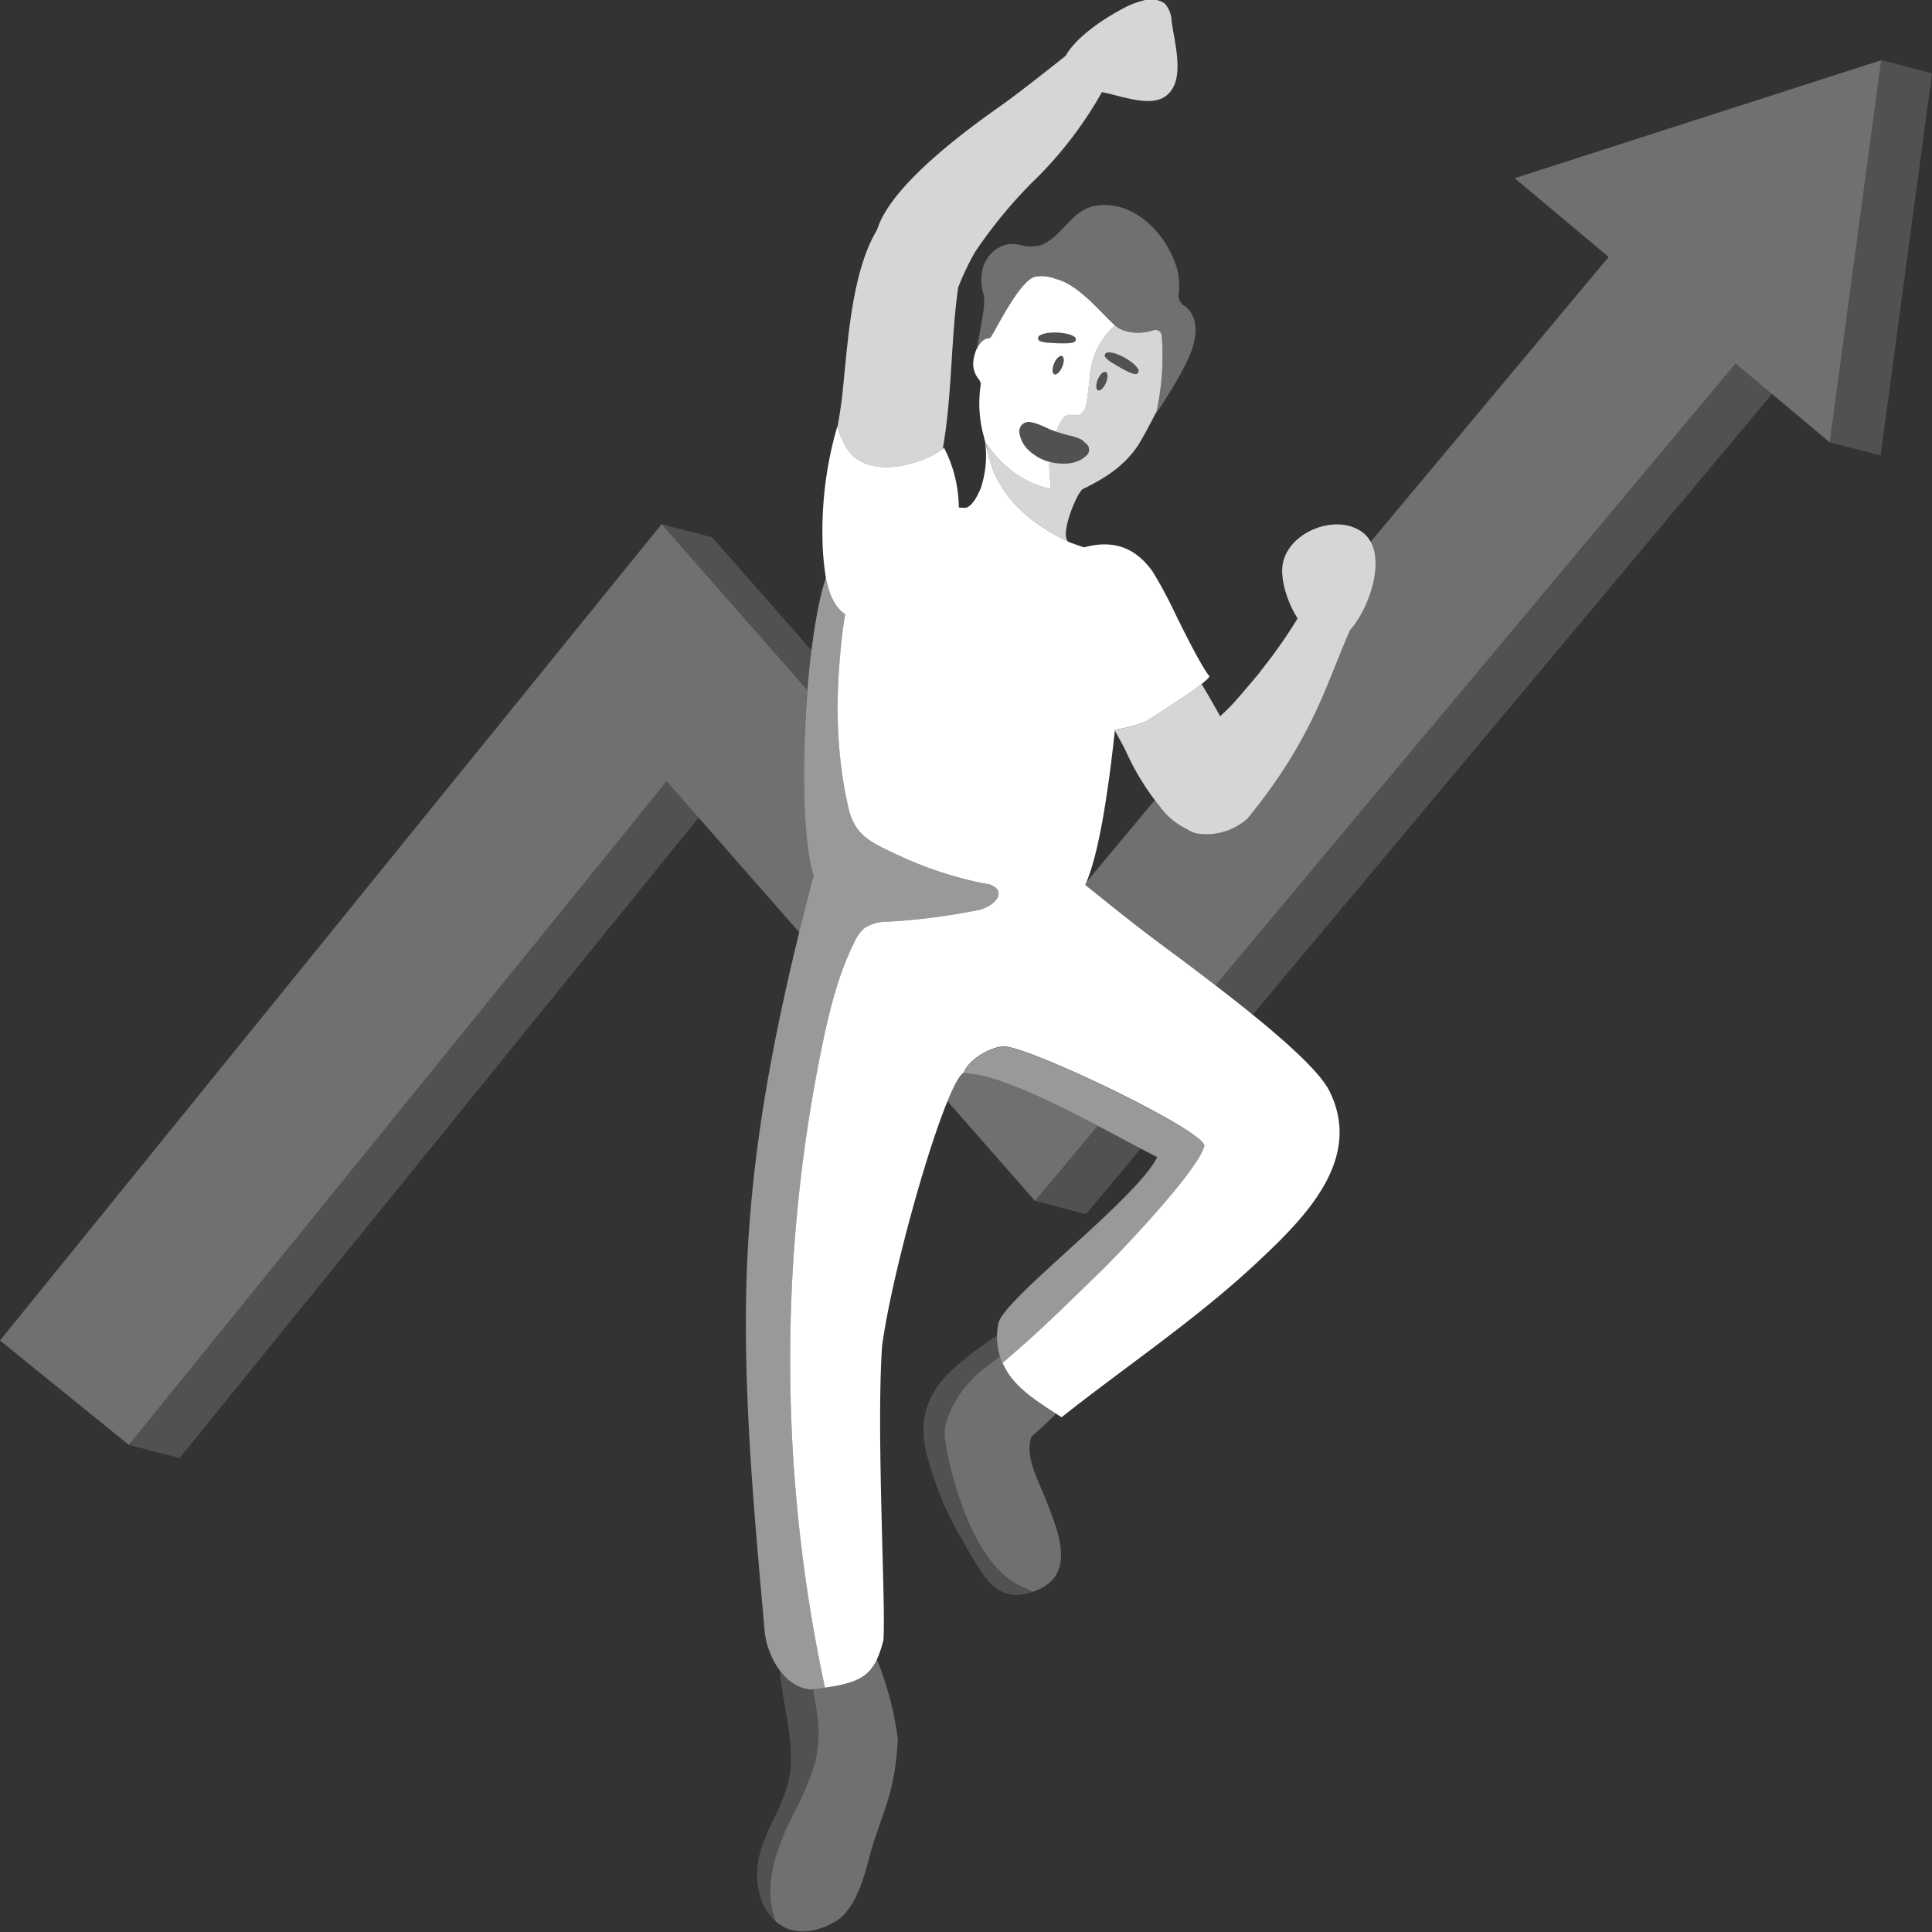
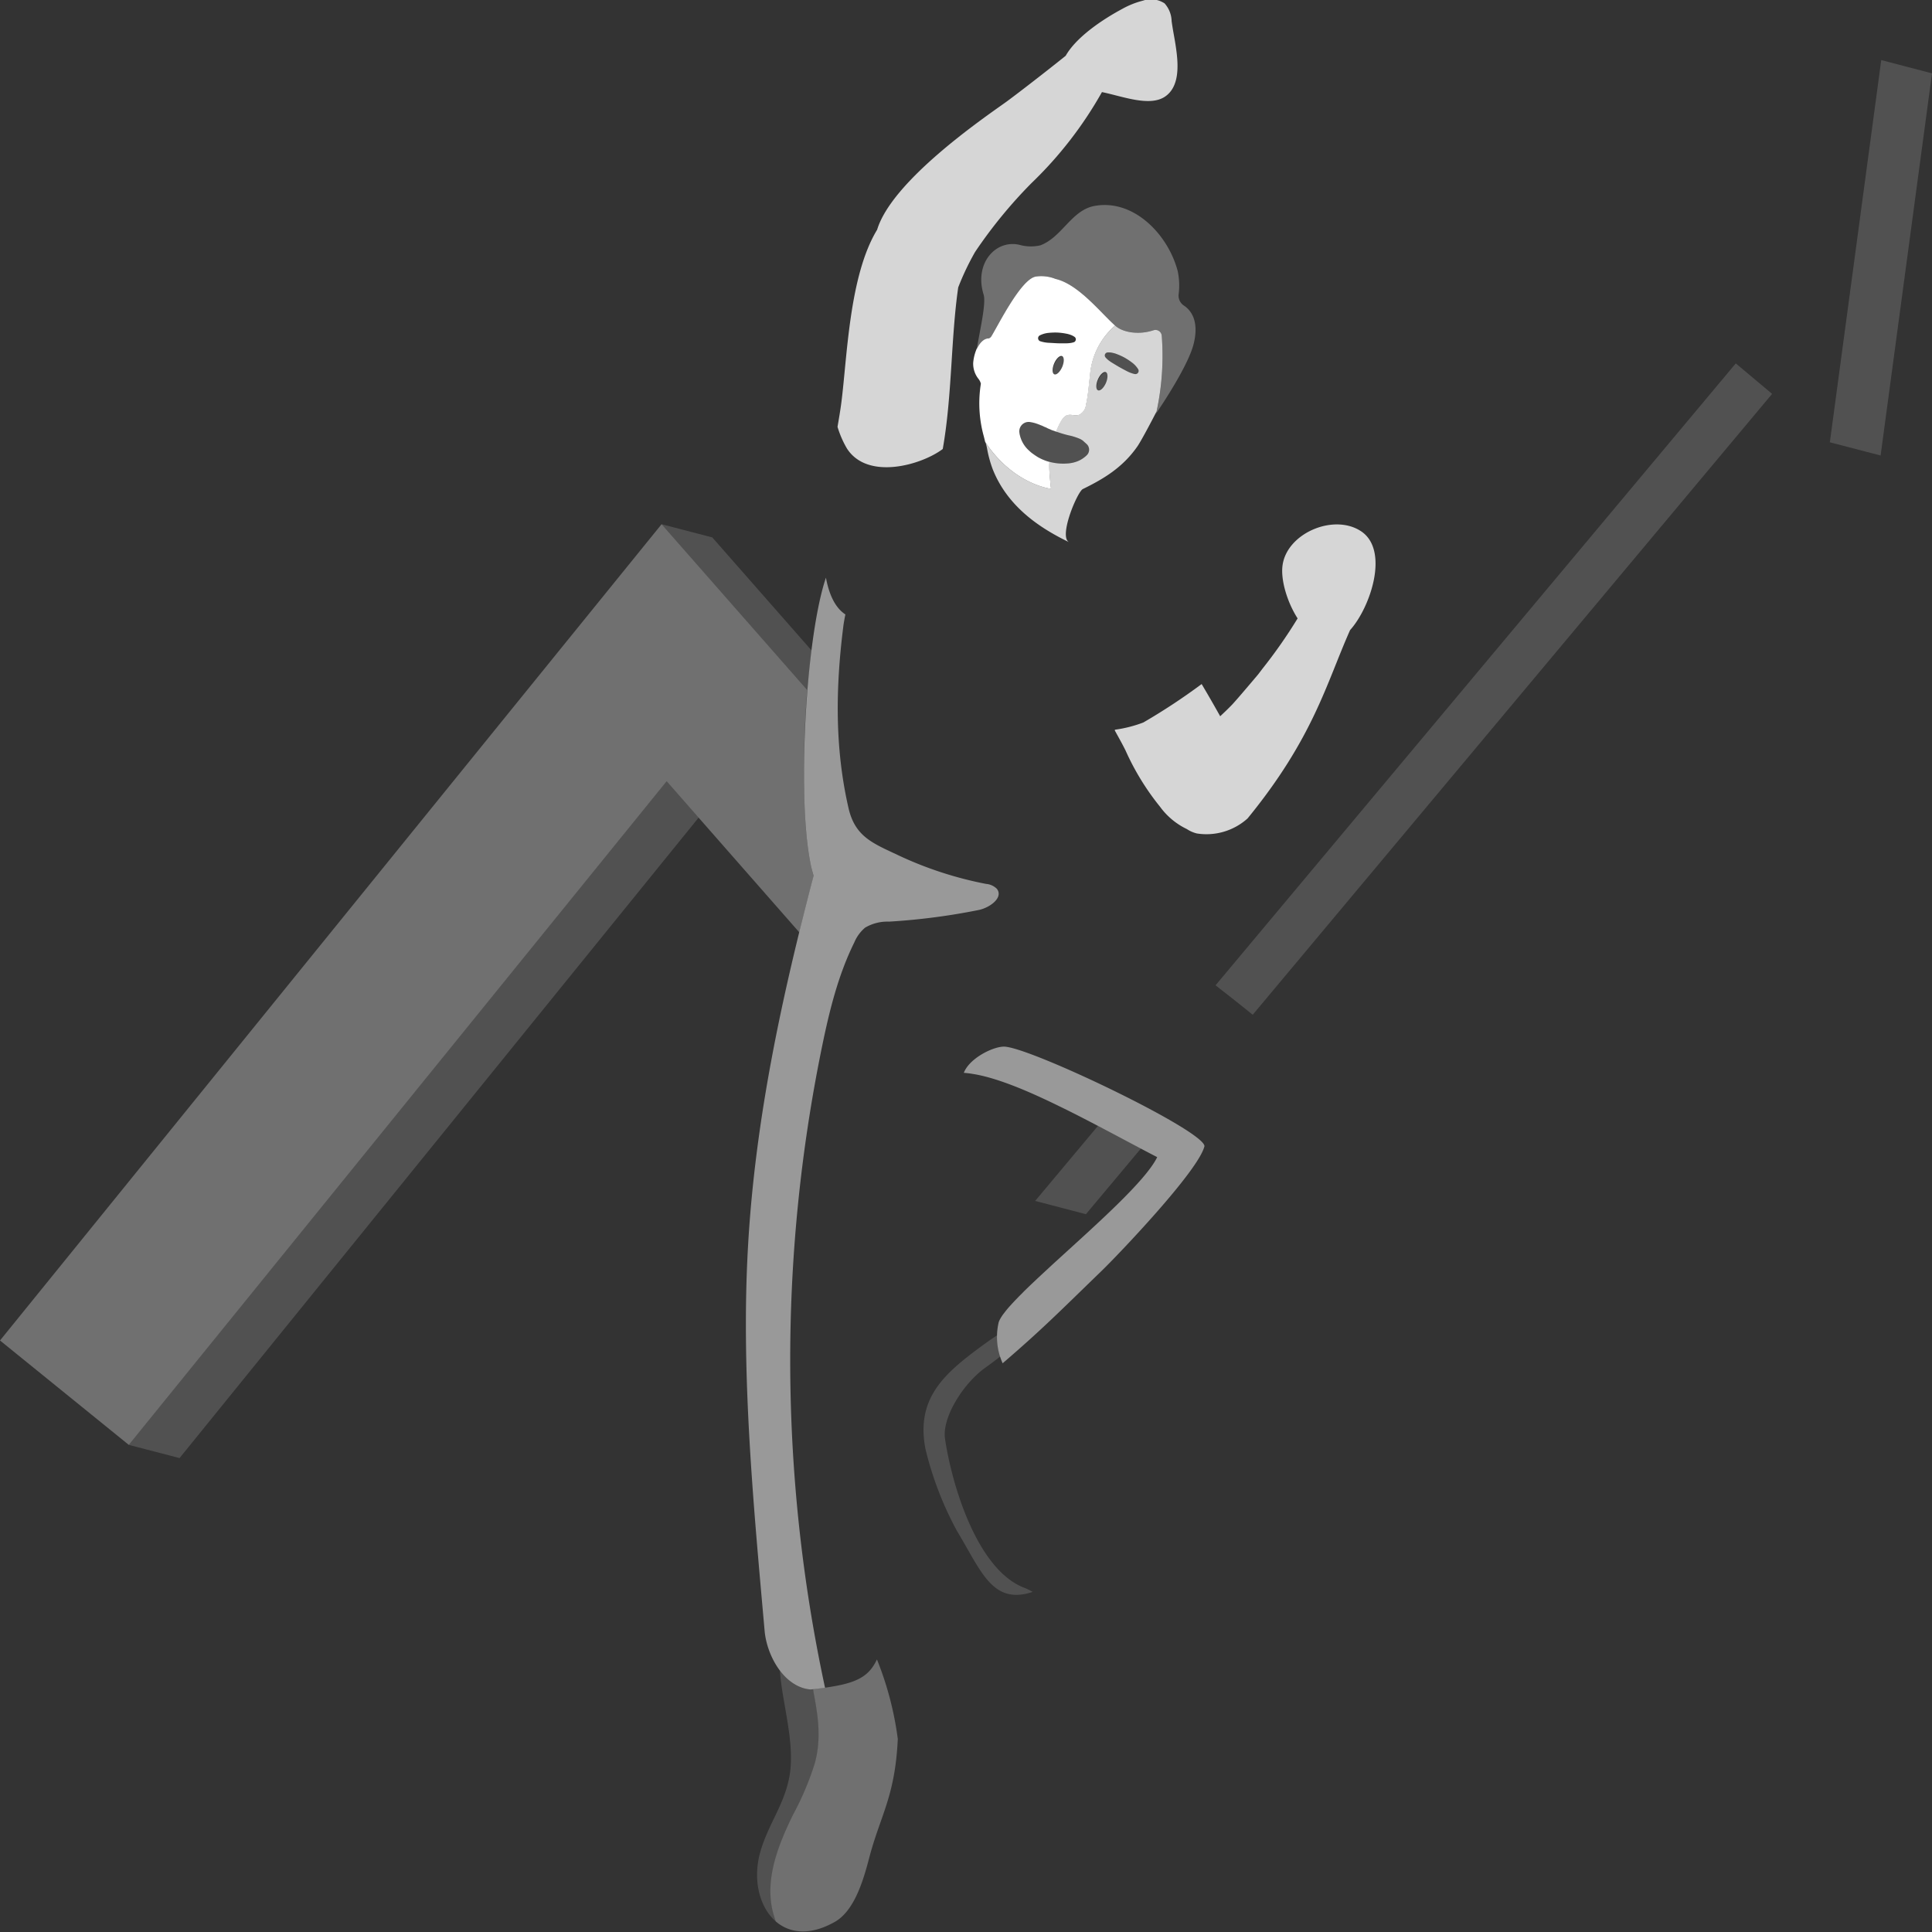
<svg xmlns="http://www.w3.org/2000/svg" viewBox="0 0 300 300">
  <rect x="0" y="0" width="300" height="300" fill="#333333" stroke="none" />
  <g fill="#fff">
    <path d="m 103.52 121.31 l -83.52 103.05 7.88 2.05 80.6 -99.45 z" opacity=".15" />
    <path d="m 292.12 9.33 l -7.98 59.35 7.88 2.05 7.98 -59.34 z" opacity=".15" />
-     <path d="m 168.32 173.7 q -1.28 -.66 -2.56 -1.3 -.79 -.39 -1.57 -.77 c -.34 -.16 -.67 -.32 -1.01 -.48 -.31 -.15 -.62 -.3 -.93 -.44 s -.64 -.29 -.96 -.44 -.63 -.28 -.94 -.42 -.63 -.27 -.94 -.41 -.61 -.26 -.92 -.38 -.61 -.25 -.92 -.37 -.59 -.23 -.88 -.34 -.59 -.22 -.89 -.32 -.56 -.19 -.84 -.28 -.57 -.19 -.85 -.27 -.54 -.16 -.81 -.23 -.53 -.15 -.78 -.21 c -.28 -.07 -.54 -.12 -.81 -.17 -.23 -.05 -.47 -.1 -.69 -.14 -.48 -.08 -.94 -.14 -1.38 -.17 -.63 .36 -1.52 1.98 -2.52 4.44 l 13.6 15.48 9.75 -11.65 q -.89 -.47 -1.79 -.94 z" opacity=".3" />
-     <path d="m 235.19 27.67 l 14.6 12.23 -36.97 44.25 c 2.07 3.8 -.49 10.71 -3.18 13.67 -3.69 8.3 -5.69 16.73 -15.92 29.25 a 9.55 9.55 0 0 1 -7.87 2.33 4.87 4.87 0 0 1 -1.55 -.68 11.08 11.08 0 0 1 -4.17 -3.47 c -.28 -.32 -.53 -.68 -.8 -1.02 l -10.65 12.76 c -.06 .14 -.12 .28 -.18 .41 4 3.21 7.59 6.12 11.93 9.35 2.66 1.98 5.5 4.1 8.3 6.26 l 80.78 -96.57 14.62 12.25 7.98 -59.34 z" opacity=".3" />
    <path d="m 124.45 143.37 c .08 -.34 .17 -.68 .25 -1.01 q .34 -1.34 .68 -2.68 c .06 -.22 .11 -.43 .17 -.65 q .39 -1.52 .79 -3.05 c -.1 -.3 -.19 -.62 -.27 -.97 -.03 -.13 -.06 -.27 -.09 -.4 -.05 -.23 -.11 -.47 -.16 -.72 -.03 -.17 -.06 -.35 -.1 -.53 -.04 -.23 -.08 -.47 -.12 -.71 -.03 -.2 -.06 -.4 -.09 -.6 -.04 -.25 -.07 -.49 -.1 -.75 -.03 -.22 -.05 -.44 -.08 -.66 -.03 -.26 -.06 -.53 -.08 -.8 -.02 -.23 -.05 -.47 -.07 -.71 -.03 -.28 -.05 -.56 -.07 -.85 -.02 -.25 -.04 -.49 -.05 -.74 -.02 -.3 -.04 -.6 -.05 -.91 -.01 -.25 -.03 -.5 -.04 -.76 -.02 -.32 -.03 -.65 -.04 -.99 -.01 -.25 -.02 -.5 -.03 -.75 -.01 -.37 -.02 -.74 -.03 -1.12 0 -.23 -.01 -.45 -.02 -.68 q -.01 -.86 -.02 -1.75 c 0 -.16 0 -.33 0 -.49 0 -.48 0 -.97 .01 -1.46 0 -.25 .01 -.5 .01 -.75 .01 -.39 .01 -.78 .02 -1.17 q .01 -.41 .02 -.83 c .01 -.37 .02 -.75 .03 -1.12 .01 -.28 .02 -.56 .03 -.85 .02 -.37 .03 -.74 .05 -1.12 .01 -.29 .03 -.57 .04 -.86 q .03 -.55 .06 -1.1 .03 -.44 .05 -.87 c .02 -.36 .05 -.73 .07 -1.09 .02 -.28 .04 -.57 .06 -.85 s .05 -.58 .07 -.86 l -22.62 -25.76 -102.73 126.75 20 16.21 83.52 -103.05 20.59 23.46 c .11 -.47 .22 -.94 .34 -1.4 z" opacity=".3" />
    <path d="m 194.52 157.57 l 80.65 -96.41 -5.64 -4.73 -80.78 96.57 c 1.97 1.53 3.92 3.06 5.77 4.57 z" opacity=".15" />
    <path d="m 174.62 177.01 q -1.47 -.78 -2.98 -1.58 l -.47 -.25 -.68 -.35 -9.75 11.65 7.88 2.06 8.53 -10.19 -.6 -.31 q -.95 -.51 -1.93 -1.03 z" opacity=".15" />
    <path d="m 125.4 106.94 c .02 -.27 .04 -.53 .07 -.8 .03 -.39 .07 -.78 .11 -1.17 .02 -.24 .04 -.48 .07 -.72 .05 -.46 .1 -.92 .14 -1.37 .02 -.16 .03 -.32 .05 -.48 .05 -.48 .11 -.94 .17 -1.41 l -15.41 -17.54 -7.87 -2.05 22.65 25.8 c .01 -.09 .01 -.18 .02 -.26 z" opacity=".15" />
    <path d="m 151.68 54.17 c .47 -1 1.15 -1.64 1.85 -1.62 a .85 .85 0 0 0 .35 -.24 c .98 -1.49 4.63 -9.04 6.99 -9.37 a 5.93 5.93 0 0 1 3.03 .37 c 3.61 .83 7.1 5.36 9.33 7.31 1.14 1 3.62 1.42 5.92 .65 a .98 .98 0 0 1 1.25 .91 40.6 40.6 0 0 1 -.85 11.93 l -.12 .23 c 1.11 -1.63 5.1 -7.64 5.92 -10.94 .9 -3.62 -.46 -5.25 -1.51 -5.95 a 1.83 1.83 0 0 1 -.82 -1.75 10.98 10.98 0 0 0 -.14 -3.58 c -1.48 -5.7 -6.88 -11.33 -13.04 -10.12 -3.5 .73 -4.96 4.84 -8.28 6.09 a 6.43 6.43 0 0 1 -3.13 -.04 c -3.77 -.98 -7.2 2.81 -5.7 7.68 .43 1.34 -.57 5.49 -1.05 8.44 z" opacity=".3" />
    <path d="m 180.4 52.18 a .98 .98 0 0 0 -1.25 -.91 c -2.31 .78 -4.78 .35 -5.92 -.65 l -.07 -.06 a 11.28 11.28 0 0 0 -3.92 7.7 c -.19 1.52 -.28 3.06 -.62 4.56 a 2 2 0 0 1 -1.08 1.59 c -.62 .21 -1.34 -.16 -1.94 .09 a 1.82 1.82 0 0 0 -.77 .76 9.61 9.61 0 0 0 -.84 1.76 c .05 .02 .1 .04 .15 .05 a 17.99 17.99 0 0 0 1.84 .54 7.81 7.81 0 0 1 1.03 .28 c .18 .06 .37 .13 .56 .21 a 2.5 2.5 0 0 1 .56 .31 l .59 .53 a 1.2 1.2 0 0 1 .09 1.69 c -.02 .02 -.04 .04 -.06 .06 a 4.72 4.72 0 0 1 -.69 .55 4.17 4.17 0 0 1 -.71 .37 5.01 5.01 0 0 1 -1.52 .35 8.3 8.3 0 0 1 -2.88 -.25 c -.01 .17 -.03 .34 -.03 .5 -.02 1.23 .27 3.68 .27 3.68 s -5.75 -.62 -10.14 -7.15 a 9.01 9.01 0 0 1 .26 1.12 18.71 18.71 0 0 0 .83 2.98 c 2.43 6.16 7.87 9.41 11.84 11.34 -1.61 -.92 1.32 -7.83 2.16 -8.24 3.18 -1.56 6.15 -3.3 8.45 -6.59 .66 -.95 2.36 -4.21 3 -5.45 a 40.86 40.86 0 0 0 .81 -11.72 z m -8.67 7.29 c -.34 .78 -.89 1.29 -1.23 1.14 s -.35 -.9 -.02 -1.68 .89 -1.29 1.23 -1.14 .35 .9 .02 1.68 z m 4.83 -1.45 a .5 .5 0 0 1 -.36 .06 h -.01 a 5.06 5.06 0 0 1 -1.25 -.47 c -.38 -.2 -.76 -.4 -1.13 -.61 s -.73 -.44 -1.1 -.66 a 4.62 4.62 0 0 1 -.54 -.37 3.08 3.08 0 0 1 -.5 -.47 l -.01 -.01 a .46 .46 0 0 1 .06 -.65 .45 .45 0 0 1 .26 -.11 2.66 2.66 0 0 1 .72 .05 3.84 3.84 0 0 1 .67 .19 9.53 9.53 0 0 1 1.26 .57 10.36 10.36 0 0 1 1.15 .76 3.77 3.77 0 0 1 .95 1.03 .5 .5 0 0 1 -.17 .69 z" opacity=".8" />
    <path d="m 164.29 171.68 q .68 .33 1.37 .67 1.37 .68 2.74 1.39 c 3.98 2.05 7.91 4.2 11.29 5.94 -1.79 3.69 -9.42 10.43 -15.73 16.19 l -.09 .08 q -.61 .56 -1.2 1.11 c -1.24 1.14 -2.4 2.23 -3.43 3.23 q -.21 .2 -.4 .4 t -.39 .39 q -.19 .19 -.37 .38 -.53 .54 -.99 1.04 l -.05 .06 c -.3 .32 -.57 .63 -.8 .92 -.1 .12 -.19 .24 -.28 .36 a 6.56 6.56 0 0 0 -.76 1.17 1.94 1.94 0 0 0 -.14 .38 10 10 0 0 0 .63 6.3 c 6.14 -5.28 8.63 -7.82 15.4 -14.38 2.46 -2.38 15.04 -15.52 15.94 -19.34 -.14 -2.47 -27.3 -15.47 -31.15 -15.45 -1.74 .01 -5.37 1.83 -6.22 4.07 .43 .03 .88 .08 1.34 .16 3.64 .56 8.38 2.53 13.29 4.93 z" opacity=".5" />
    <path d="m 154.78 138 a 2.71 2.71 0 0 0 -1.68 -.75 57.77 57.77 0 0 1 -13.69 -4.48 c -3.85 -1.82 -6.63 -2.84 -7.65 -7.28 -2.15 -9.35 -2.01 -18.69 -.82 -28.15 .07 -.58 .19 -1.24 .33 -1.93 -1.72 -1.13 -2.58 -3.35 -3.02 -5.71 -3.36 9.93 -4.67 37.56 -1.91 46.27 -5.01 19.08 -9.06 37.92 -10.18 57.42 -1.14 19.78 .84 40.31 2.57 59.85 .34 3.84 3.02 8.76 7.14 9.1 .81 -.09 1.55 -.18 2.24 -.27 a 242.16 242.16 0 0 1 -.47 -99.53 c 1.14 -5.55 2.5 -11.11 5.01 -16.19 a 6.08 6.08 0 0 1 1.69 -2.31 6.84 6.84 0 0 1 3.72 -.93 101.26 101.26 0 0 0 13.88 -1.8 c 1.73 -.34 3.94 -1.93 2.84 -3.31 z" opacity=".5" />
    <path d="m 131.51 69.64 c 3.2 4.99 11.58 2.57 14.88 .08 1.46 -8.24 1.25 -17.12 2.4 -25.09 a 41.18 41.18 0 0 1 2.61 -5.49 73.48 73.48 0 0 1 8.77 -10.71 61.04 61.04 0 0 0 10.94 -14.13 c 3.16 .64 7.44 2.35 9.84 .67 2.18 -1.52 2.05 -4.74 1.68 -7.38 -.23 -1.67 -.47 -2.63 -.7 -4.3 a 4.29 4.29 0 0 0 -1.1 -2.77 3.86 3.86 0 0 0 -3.35 -.42 13.26 13.26 0 0 0 -3.25 1.3 c -3.31 1.78 -7.17 4.47 -8.75 7.26 -3.04 2.45 -7.9 6.2 -9.36 7.25 -3.49 2.49 -17.61 12.15 -19.92 19.76 -4.35 7.15 -4.64 19.78 -5.56 26.88 -.15 1.17 -.37 2.43 -.59 3.73 a 15.26 15.26 0 0 0 1.46 3.36 z" opacity=".8" />
    <path d="m 211.31 82.47 c -4.26 -2.78 -11.58 .37 -12.17 5.42 -.26 2.16 .68 5.46 2.27 8.01 .03 .04 .06 .08 .08 .13 a 77.23 77.23 0 0 1 -5.45 7.8 l -.66 .87 s -3.31 3.94 -4.11 4.77 c -.59 .61 -1.19 1.18 -1.8 1.75 -.95 -1.7 -1.91 -3.37 -2.88 -5 a 95.53 95.53 0 0 1 -9.06 5.97 19.81 19.81 0 0 1 -4.41 1.12 l -.01 .13 c .65 1.17 1.25 2.25 1.68 3.13 a 39.49 39.49 0 0 0 5.34 8.7 11.08 11.08 0 0 0 4.17 3.47 4.87 4.87 0 0 0 1.55 .68 9.55 9.55 0 0 0 7.87 -2.33 c 10.23 -12.52 12.23 -20.96 15.92 -29.25 3.16 -3.5 6.17 -12.44 1.67 -15.37 z" opacity=".8" />
    <path d="m 173.16 50.56 c -2.24 -1.98 -5.69 -6.43 -9.26 -7.25 a 5.93 5.93 0 0 0 -3.03 -.37 c -2.36 .33 -6.02 7.88 -6.99 9.37 a .86 .86 0 0 1 -.35 .24 c -.7 -.02 -1.37 .62 -1.85 1.62 l .01 -.08 a 7.01 7.01 0 0 0 -.57 2.21 3.76 3.76 0 0 0 .84 2.56 2.01 2.01 0 0 1 .35 .72 19.16 19.16 0 0 0 .47 8.23 c .07 .28 .13 .55 .2 .82 l .08 .12 c 4.39 6.53 10.14 7.15 10.14 7.15 s -.29 -2.44 -.27 -3.68 c 0 -.16 .02 -.33 .03 -.5 -.1 -.03 -.19 -.04 -.29 -.08 a 7.86 7.86 0 0 1 -1.51 -.66 c -.24 -.15 -.47 -.3 -.69 -.46 a 4.72 4.72 0 0 1 -.64 -.52 4.61 4.61 0 0 1 -1.54 -2.83 1.46 1.46 0 0 1 1.26 -1.64 1.5 1.5 0 0 1 .48 .02 l .41 .08 a 7.76 7.76 0 0 1 1.14 .39 3.85 3.85 0 0 1 .47 .2 c .14 .08 .3 .12 .44 .19 .26 .16 .56 .24 .82 .38 .24 .07 .47 .16 .7 .24 a 9.61 9.61 0 0 1 .84 -1.76 1.82 1.82 0 0 1 .77 -.76 c .61 -.25 1.32 .12 1.94 -.09 a 2 2 0 0 0 1.08 -1.59 c .34 -1.5 .43 -3.04 .62 -4.56 a 11.28 11.28 0 0 1 3.9 -7.71 z m -8.22 6.42 c -.34 .78 -.89 1.29 -1.23 1.14 s -.35 -.9 -.02 -1.68 .89 -1.29 1.23 -1.14 .35 .9 .02 1.68 z m 2.03 -4.01 a .46 .46 0 0 1 -.22 .17 h -.01 a 3.05 3.05 0 0 1 -.68 .14 4.64 4.64 0 0 1 -.65 .03 c -.43 0 -.86 .01 -1.28 -.01 s -.85 -.05 -1.28 -.07 a 5.04 5.04 0 0 1 -1.31 -.24 h -.01 a .5 .5 0 0 1 -.31 -.63 .5 .5 0 0 1 .24 -.28 3.78 3.78 0 0 1 1.35 -.39 10.39 10.39 0 0 1 1.38 -.05 9.57 9.57 0 0 1 1.37 .17 3.89 3.89 0 0 1 .67 .18 2.67 2.67 0 0 1 .64 .33 .46 .46 0 0 1 .09 .65 z" />
    <path d="m 168.75 70.69 a 4.72 4.72 0 0 1 -.69 .55 4.1 4.1 0 0 1 -.71 .37 5.01 5.01 0 0 1 -1.52 .35 8.16 8.16 0 0 1 -3.17 -.33 7.86 7.86 0 0 1 -1.51 -.66 c -.24 -.15 -.47 -.3 -.69 -.46 a 4.72 4.72 0 0 1 -.64 -.52 4.61 4.61 0 0 1 -1.54 -2.83 1.46 1.46 0 0 1 1.26 -1.64 1.5 1.5 0 0 1 .48 .02 l .41 .08 a 7.76 7.76 0 0 1 1.14 .39 3.85 3.85 0 0 1 .47 .2 c .14 .08 .3 .12 .44 .19 .26 .16 .56 .24 .82 .38 .29 .09 .56 .21 .85 .29 a 17.99 17.99 0 0 0 1.84 .54 7.81 7.81 0 0 1 1.03 .28 c .18 .06 .37 .13 .56 .21 a 2.47 2.47 0 0 1 .56 .31 l .59 .53 a 1.2 1.2 0 0 1 .09 1.69 c -.03 .02 -.05 .04 -.07 .06 z" opacity=".15" />
    <ellipse cx="164.31" cy="56.71" opacity=".15" rx="1.54" ry=".68" transform="matrix(.396 -.918 .918 .396 47.23 185.19)" />
    <ellipse cx="171.1" cy="59.2" opacity=".15" rx="1.54" ry=".68" transform="matrix(.396 -.918 .918 .396 49.05 192.93)" />
    <path d="m 171.98 54.75 a 2.66 2.66 0 0 1 .72 .05 3.84 3.84 0 0 1 .67 .19 9.4 9.4 0 0 1 1.26 .56 10.36 10.36 0 0 1 1.15 .76 3.77 3.77 0 0 1 .95 1.03 .5 .5 0 0 1 -.53 .74 h -.01 a 5.06 5.06 0 0 1 -1.25 -.47 c -.38 -.2 -.76 -.4 -1.13 -.61 s -.73 -.44 -1.1 -.66 a 4.62 4.62 0 0 1 -.54 -.37 3.08 3.08 0 0 1 -.5 -.47 l -.01 -.01 a .46 .46 0 0 1 .06 -.65 .45 .45 0 0 1 .26 -.09 z" opacity=".15" />
-     <path d="m 166.73 53.14 a 3.06 3.06 0 0 1 -.68 .14 4.8 4.8 0 0 1 -.65 .04 c -.43 -.01 -.86 .01 -1.28 -.01 s -.85 -.05 -1.28 -.07 a 5.04 5.04 0 0 1 -1.31 -.24 h -.01 a .5 .5 0 0 1 -.31 -.63 .5 .5 0 0 1 .24 -.28 3.78 3.78 0 0 1 1.35 -.39 10.39 10.39 0 0 1 1.38 -.05 9.54 9.54 0 0 1 1.37 .17 3.87 3.87 0 0 1 .67 .18 2.67 2.67 0 0 1 .64 .33 .46 .46 0 0 1 -.12 .81 z" opacity=".15" />
-     <path d="m 160.12 223.17 c 1.06 -1.06 2.54 -2.24 3.86 -3.66 -2.41 -1.56 -5 -3.21 -6.78 -5.38 a 10.76 10.76 0 0 1 -1.89 -3.52 c -.84 .69 -1.71 1.31 -2.4 1.81 -3.47 2.54 -6.7 7.81 -6.17 11.03 1.05 7.07 4.91 20.09 12.15 23.02 a 8.38 8.38 0 0 1 1.45 .7 c .09 -.03 .17 -.05 .26 -.08 6.75 -2.41 3.7 -9.35 1.8 -14.23 -1.11 -2.85 -3.26 -6.53 -2.28 -9.69 z" opacity=".3" />
    <path d="m 146.75 223.46 c -.53 -3.22 2.7 -8.5 6.17 -11.03 .69 -.5 1.56 -1.12 2.4 -1.81 a 10.08 10.08 0 0 1 -.49 -3.27 c -.82 .53 -1.62 1.1 -2.36 1.64 -5.85 4.3 -10.27 8.12 -8.77 15.98 a 52.36 52.36 0 0 0 4.89 12.74 c 3.78 6.24 5.5 11.56 11.76 9.48 a 8.38 8.38 0 0 0 -1.46 -.7 c -7.23 -2.94 -11.09 -15.97 -12.14 -23.03 z" opacity=".15" />
    <path d="m 128.12 262.06 c -.15 .02 -.32 .04 -.48 .06 s -.31 .04 -.48 .06 c -.29 .04 -.6 .07 -.9 .11 .03 .22 .06 .44 .1 .64 .71 3.7 1.18 7.12 .18 10.84 a 45.31 45.31 0 0 1 -3.41 8.06 c -2.3 4.71 -4.39 9.98 -3.11 15.06 .13 .49 .28 .99 .45 1.47 l .03 .03 c 2.12 1.81 5.28 2.22 9.13 .04 3.05 -1.73 4.43 -6.47 5.32 -9.86 1.74 -6.69 4.04 -9.55 4.46 -18.55 a 50.54 50.54 0 0 0 -3.24 -12.35 c -1.27 2.75 -3.3 3.73 -8.05 4.39 z" opacity=".3" />
    <path d="m 126.26 262.3 l -.38 .04 a 6.02 6.02 0 0 1 -3.42 -1.48 8.99 8.99 0 0 1 -1.36 -1.46 c .34 4.96 2.34 11.09 1.53 16.16 -.73 4.53 -3.25 7.5 -4.54 11.9 -1.25 4.26 -.23 8.65 2.39 10.91 -.17 -.49 -.32 -.98 -.45 -1.47 -1.28 -5.08 .81 -10.36 3.11 -15.06 a 45.31 45.31 0 0 0 3.41 -8.06 c 1 -3.72 .53 -7.14 -.18 -10.84 -.05 -.21 -.08 -.42 -.11 -.64 z" opacity=".15" />
-     <path d="m 206.46 169.47 c -2.46 -5 -15.67 -15.03 -26.02 -22.72 -4.35 -3.23 -7.93 -6.14 -11.93 -9.35 2.06 -4.41 3.57 -14.31 4.62 -24.1 a 19.81 19.81 0 0 0 4.41 -1.12 c .69 -.26 10.98 -6.79 10.21 -7.25 -.03 -.02 -1.11 -1.12 -5.39 -9.91 a 68.14 68.14 0 0 0 -3.38 -6.27 c -2.17 -3.02 -5.32 -5.21 -10.65 -3.75 -.43 -.15 -1.17 -.4 -1.17 -.4 l -1.18 -.43 c -3.97 -1.92 -9.41 -5.18 -11.84 -11.34 a 29.02 29.02 0 0 1 -1.09 -4.1 l -.09 -.18 a 15.95 15.95 0 0 1 -.68 7.29 c -1.04 2.48 -1.92 2.91 -2.25 2.99 a 5.7 5.7 0 0 1 -1.15 -.03 20.55 20.55 0 0 0 -2.28 -9.25 c -3.15 2.54 -11.84 5.17 -15.1 .07 a 15.64 15.64 0 0 1 -1.48 -3.42 57.86 57.86 0 0 0 -2.31 17.14 41.61 41.61 0 0 0 .53 6.35 c .45 2.36 1.3 4.58 3.02 5.71 -.14 .69 -.25 1.35 -.33 1.93 -1.2 9.46 -1.33 18.8 .82 28.15 1.02 4.44 3.81 5.46 7.65 7.28 a 57.77 57.77 0 0 0 13.69 4.48 2.71 2.71 0 0 1 1.68 .75 c 1.1 1.37 -1.11 2.97 -2.84 3.32 a 101.26 101.26 0 0 1 -13.88 1.8 6.84 6.84 0 0 0 -3.72 .93 6.08 6.08 0 0 0 -1.69 2.31 c -2.51 5.08 -3.87 10.64 -5.01 16.19 a 242.14 242.14 0 0 0 .47 99.52 c 6.19 -.86 7.76 -2.26 9.08 -7.39 .39 -5.81 -1.14 -32.08 -.21 -45.68 1.71 -12.67 9.79 -40.81 12.68 -42.44 .85 -2.24 4.48 -4.06 6.22 -4.07 3.85 -.02 31.01 12.98 31.15 15.45 -.9 3.82 -13.48 16.95 -15.94 19.34 -6.77 6.56 -9.26 9.1 -15.39 14.37 a 10.8 10.8 0 0 0 1.5 2.48 c 1.99 2.44 5.02 4.22 7.65 5.95 10.11 -8 20.91 -15.19 30.32 -24 7.55 -7.04 16.5 -16.04 11.3 -26.6 z" />
  </g>
</svg>